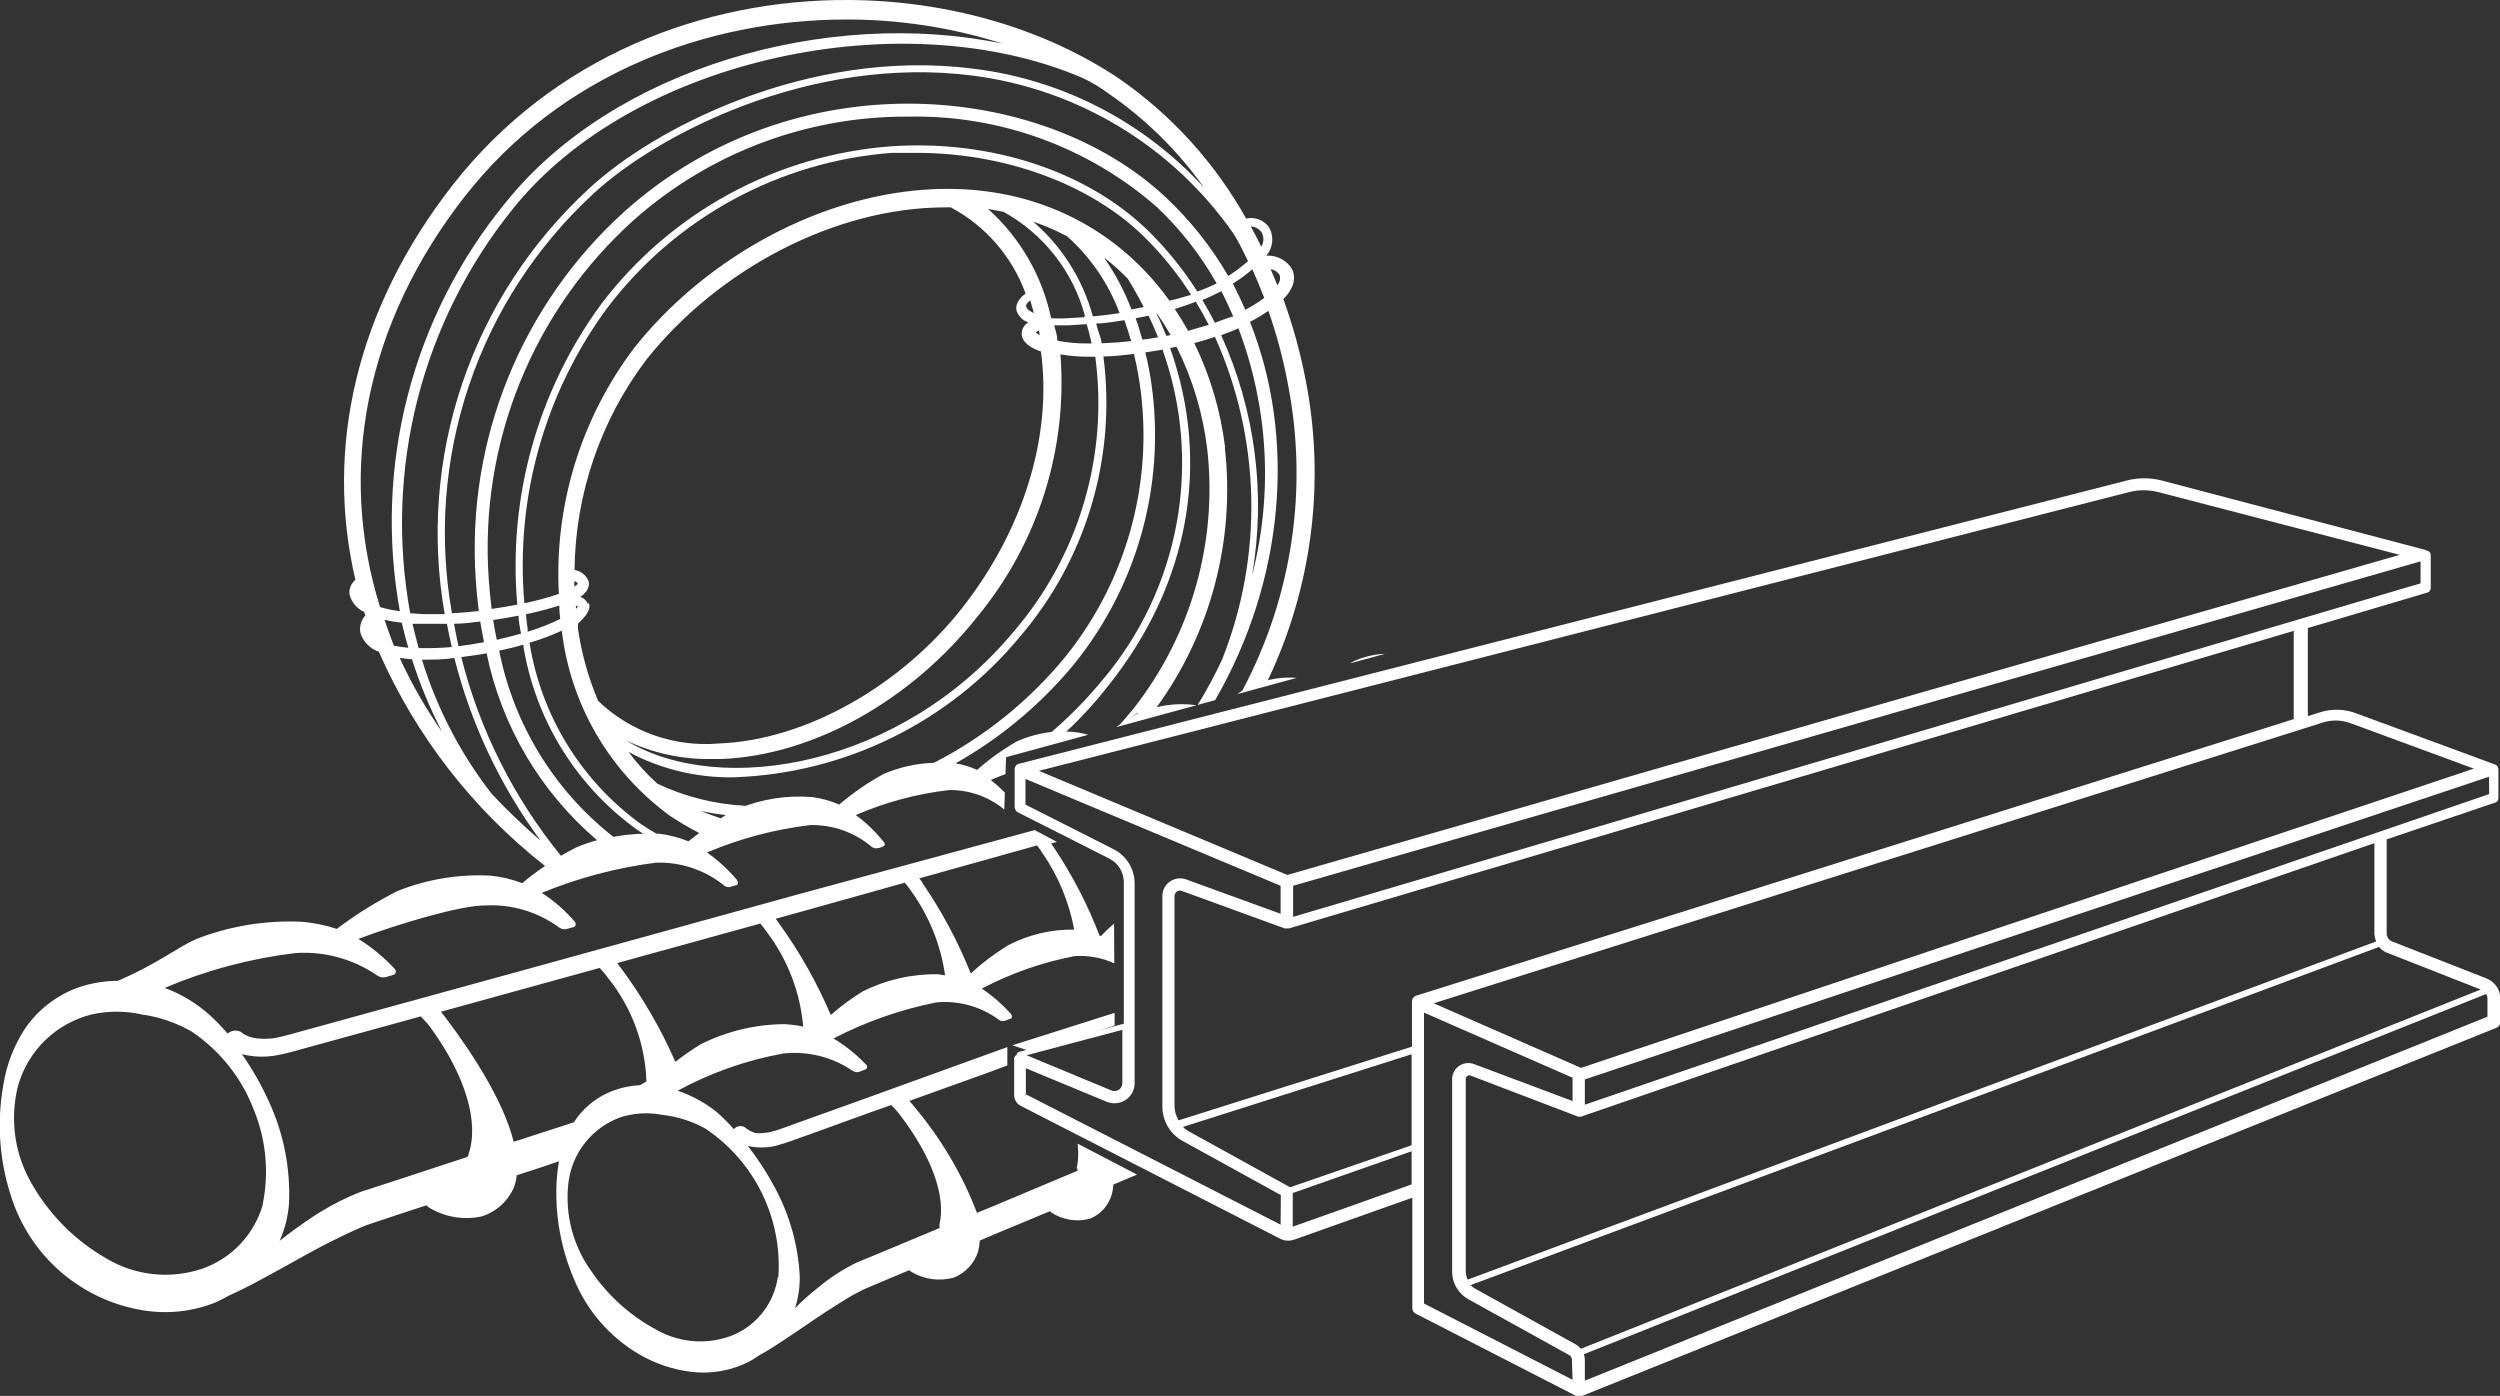
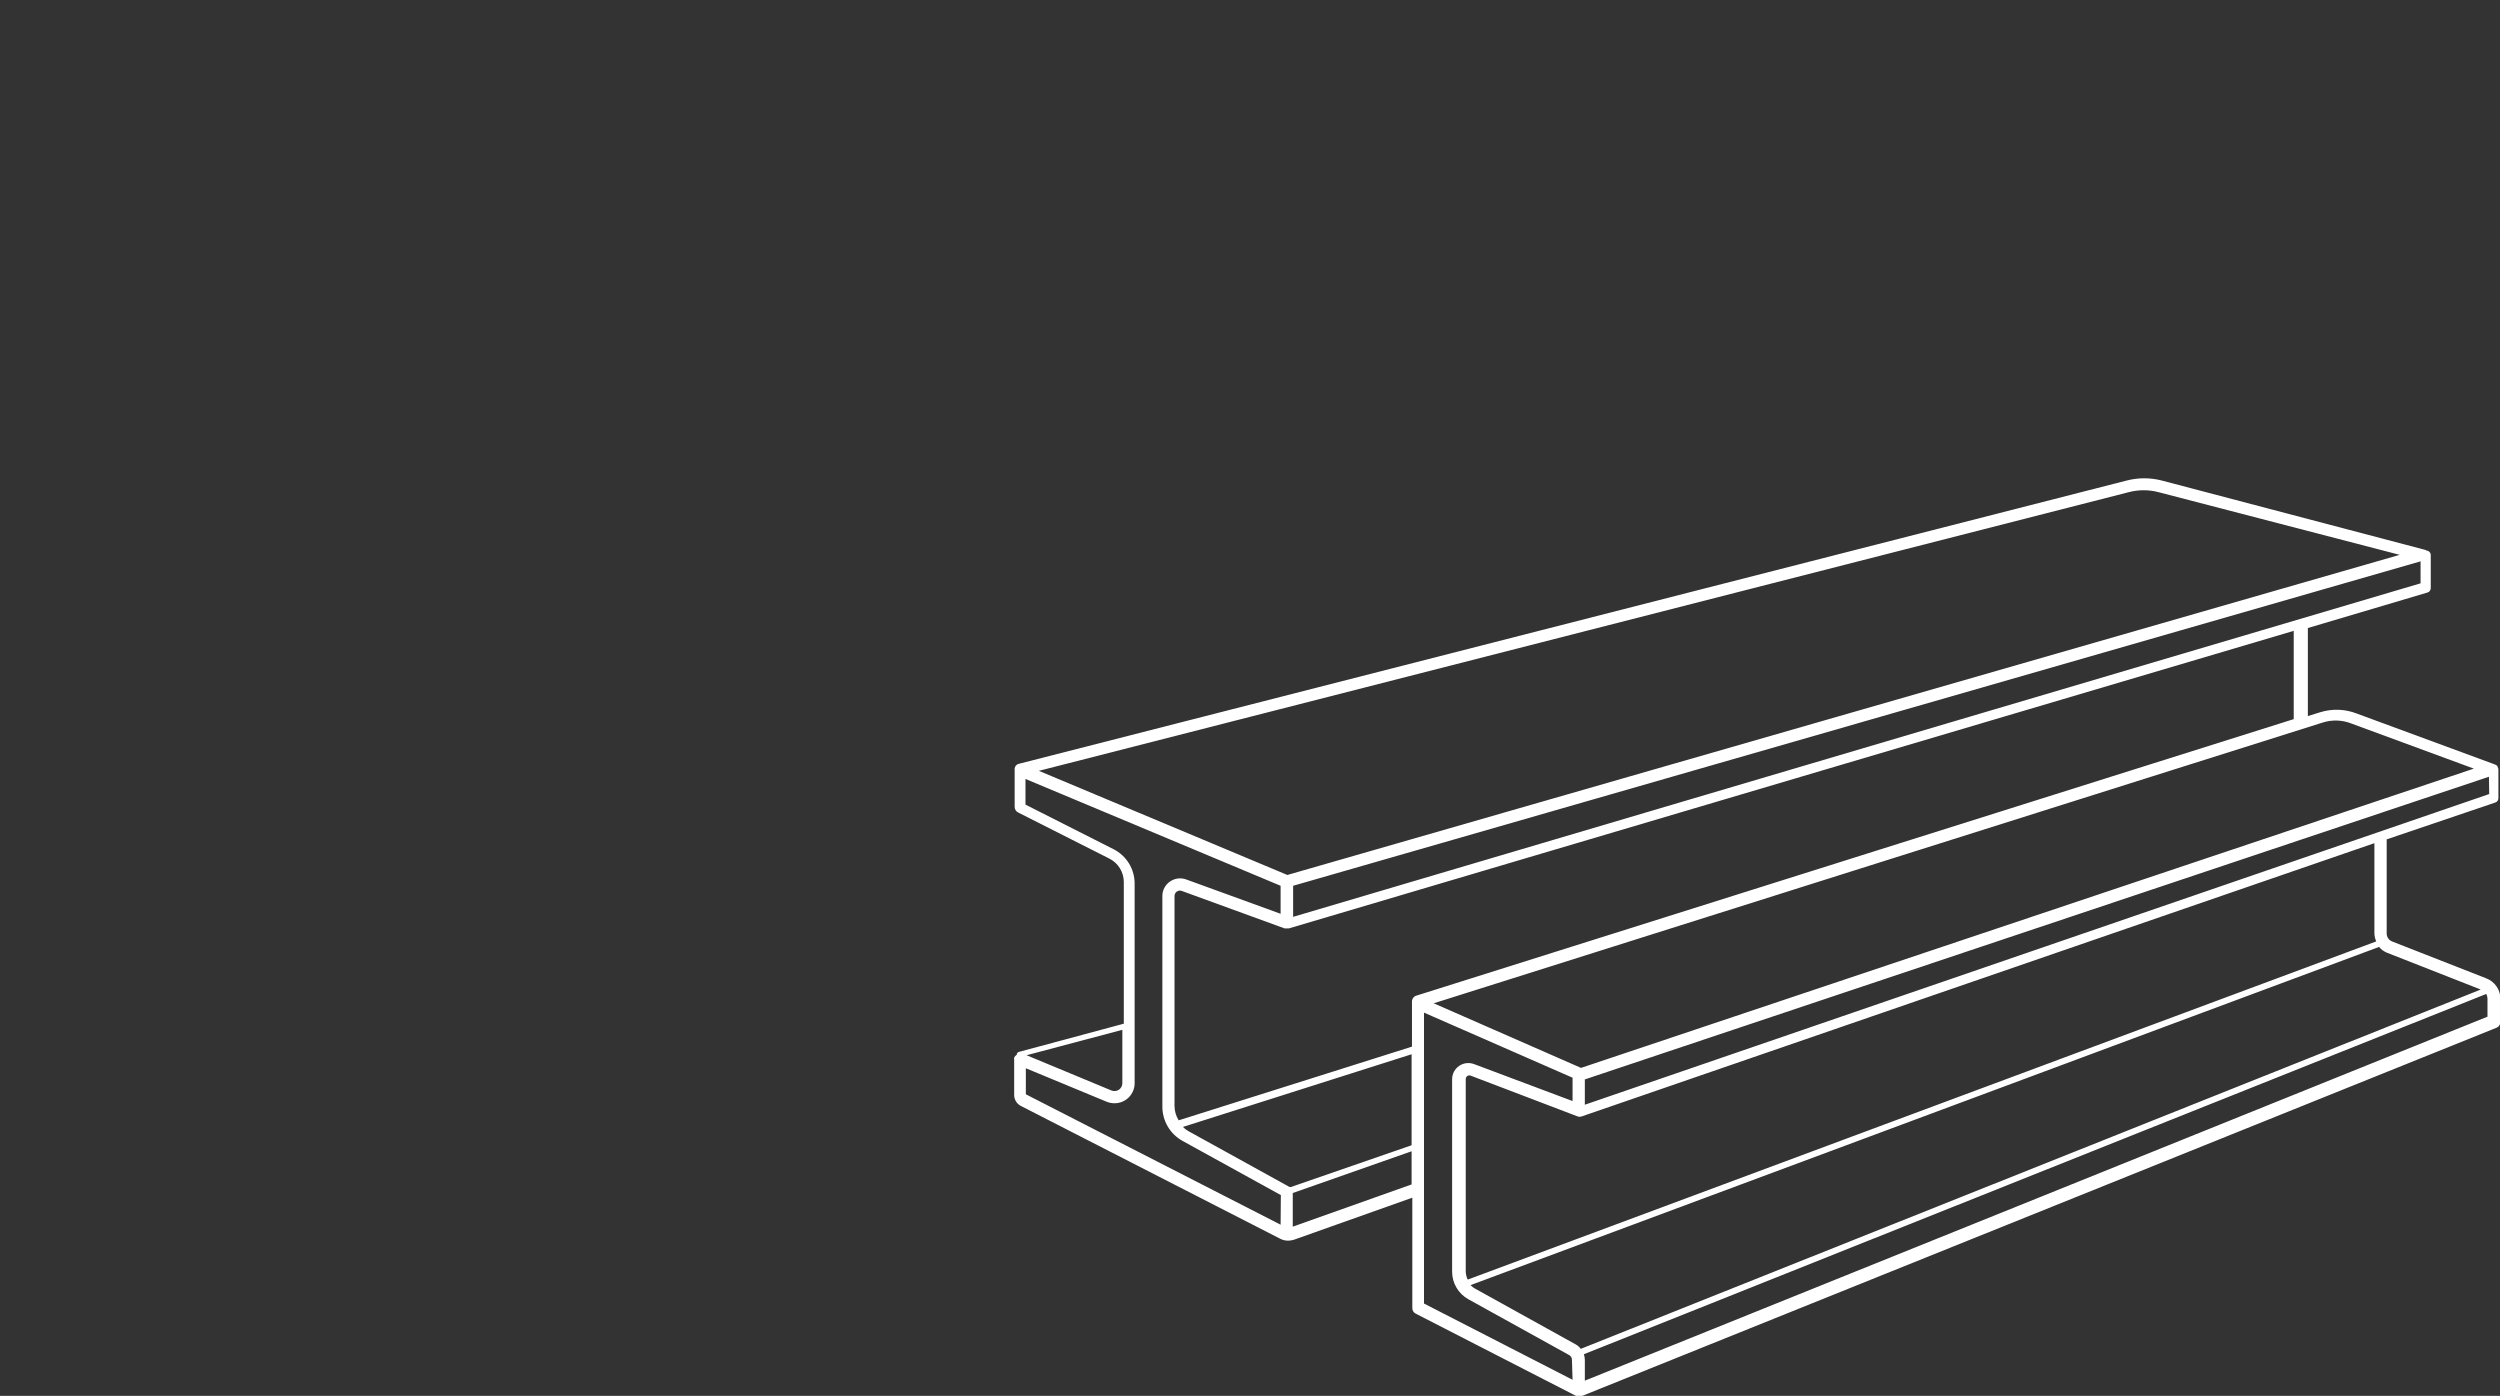
<svg xmlns="http://www.w3.org/2000/svg" xml:space="preserve" width="1167.72mm" height="652mm" style="shape-rendering:geometricPrecision; text-rendering:geometricPrecision; image-rendering:optimizeQuality; fill-rule:evenodd; clip-rule:evenodd" viewBox="0 0 23799.44 13288.44">
  <rect x="0" y="0" width="23799.44" height="13288.44" fill="#333333" stroke="none" />
  <defs>
    <style type="text/css">       .fil0 {fill:white;fill-rule:nonzero}     </style>
  </defs>
  <g id="Слой_x0020_1">
-     <path class="fil0" d="M13185.43 6224.07c-104.88,4.2 -208.45,29.04 -304.63,73.7 -8.96,5.48 -17.85,11.06 -26.69,16.71l331.32 -90.41zm-839.77 229.17c-102.59,-8.34 -206,1.8 -305.33,30.1l29.56 -8.21c424.16,-892.44 549.62,-1897.84 357.88,-2867.22 -50.51,-258.43 -120.75,-512.62 -210.17,-760.31 128.06,-131.37 108.4,-234.83 82.12,-287.38 -25.67,-41.15 -61.85,-74.61 -104.92,-96.87 -43.07,-22.26 -91.33,-32.48 -139.66,-29.58 31.61,-36.7 51.06,-82.27 55.77,-130.49 4.71,-48.21 -5.6,-96.7 -29.56,-138.82 -23.95,-34.03 -57.54,-60.15 -96.38,-75.07 -38.91,-14.91 -81.3,-17.93 -121.91,-8.69 -295.9,-529.34 -708.53,-984.25 -1206.48,-1330.15 -713.95,-479.49 -1627.96,-743.93 -2570.07,-750.47l-5.78 0c-1376.03,-8 -2811.27,534.23 -3770.18,1760.39 -922.52,1179.07 -1219.63,2507.58 -927.45,3758.91 -18.88,16.13 -33.87,36.33 -43.82,59.08 -9.95,22.76 -14.62,47.47 -13.63,72.29 7.96,38.17 24.93,73.88 49.49,104.16 24.55,30.28 55.99,54.24 91.68,69.91 3.08,11.73 6.92,23.25 11.48,34.48 -20.29,21.7 -35.17,47.88 -43.44,76.41 -8.27,28.53 -9.7,58.62 -4.16,87.81 12.71,41.96 35.29,80.26 65.86,111.69 30.56,31.44 68.21,55.08 109.79,68.94 351.2,800.05 894.82,1500.72 1582.4,2039.56 -78.79,54.2 -154.3,108.39 -216.68,164.23 -98.51,-38.09 -201.81,-62.39 -306.96,-72.29 -300.36,-14.95 -600.44,34.88 -879.84,146.14 -203.54,102.93 -397.46,223.82 -579.45,361.29 -113.13,-37.75 -230.63,-60.95 -349.63,-68.94 -336.06,-13.17 -671.25,42.73 -984.9,164.23 -175.64,75.5 -375.9,239.73 -750.16,399.04 -125.57,0.41 -250.26,20.89 -369.34,60.75 -210.68,74.06 -391.97,213.92 -517.07,399.04 -103.04,159.25 -171.8,338.15 -201.9,525.46 -17.27,94.41 -28.2,189.57 -32.83,284.87l0 210.25c9.19,189.33 43.22,377.35 101.77,559.15 86.9,282.32 251.03,534.67 473.82,728.53 222.79,193.85 495.35,321.5 786.85,368.46 232.93,38.3 471.9,12.15 691.06,-75.56 42.69,-19.66 83.72,-41.02 124.76,-64.02 251.14,-108.39 723.9,-390.85 950.42,-504.16 111.62,-55.84 223.24,-110.04 328.3,-154.33 26.27,-11.54 47.6,-18.09 72.22,-26.28l88.65 -29.55 177.28 -59.11 265.93 -87.03c4.79,8.12 11.57,14.88 19.69,19.66 149.99,92.63 329.91,123.82 502.3,87.1 68.37,-20.89 131.39,-56.32 184.68,-103.96 53.29,-47.64 95.58,-106.35 123.92,-171.94 14.48,-37.48 23.86,-76.66 27.9,-116.59l228.17 -73.93 174 -59.11c-11.61,65.73 -19.29,132.08 -22.98,198.7 -15.61,315.01 40.52,629.48 164.15,919.59 123.14,303.75 343.73,557.95 627.05,722.59 151.43,87.31 318.93,143.21 492.45,164.23 187.06,22.18 376.55,-10.92 544.94,-95.29 32.83,-18.02 64.03,-37.75 95.22,-59.11 192.08,-103.42 546.62,-362.94 718.97,-467.99 83.75,-52.56 164.16,-105.12 247.92,-146.14 18.09,-9.83 36.72,-18.57 55.77,-26.28l68.94 -29.56 136.25 -57.47 206.82 -87.03c4.37,7.03 10.65,12.7 18.09,16.38 60.62,36.18 127.98,59.66 197.95,69.01 69.97,9.29 141.16,4.24 209.15,-14.81 54.33,-22.05 103.14,-55.91 142.86,-99.04 39.73,-43.14 69.42,-94.54 86.89,-150.58 8.26,-33.38 13.24,-67.44 14.81,-101.78l177.27 -75.56 492.42 -205.25c2.93,5.05 6.82,9.55 11.54,13.11 53.65,35.15 114.19,58.63 177.54,68.8 63.34,10.17 128.12,6.89 190.17,-9.69 50.38,-20.14 95.43,-51.61 131.6,-92.08 36.11,-40.48 62.46,-88.74 76.86,-141.09 8.19,-30.03 13.18,-60.88 14.75,-91.94l225.36 -94.8 -565.83 -294.77c10.23,85.75 7.62,164.9 -9.15,235.16l8.19 6.62 0 16.39 -820.75 344.84 -136.24 55.84c-141.91,-370.44 -345.6,-714.13 -602.46,-1016.44 -6.14,-9.49 -13.31,-18.29 -21.3,-26.28l-19.73 -23 776.45 -279.18 156.03 -59.13 0.43 -173.81 -245.13 88.44 -1116.17 403.95 -594.26 213.52c-101.77,34.47 -208.46,80.41 -298.7,101.77 -45.8,10.24 -92.76,14.06 -139.52,11.54 -32.08,-8.33 -62.18,-22.87 -88.67,-42.73l-11.47 -9.83c-16.86,-11.74 -37.54,-16.79 -57.88,-14.06 -20.34,2.73 -38.97,13.04 -52.15,28.8 -51.33,-58.02 -106.14,-112.83 -164.12,-164.16 -111.07,-88.33 -236.59,-156.65 -370.98,-202.05 314.85,-171.34 655.1,-291.06 1007.86,-354.68 231.4,-24.57 464.02,33.58 656.58,164.23 8.94,6.42 19.11,10.79 29.9,12.76 10.78,1.98 21.91,1.57 32.49,-1.3l59.11 -23c21.37,-8.19 26.28,-32.84 0,-54.2 -89.9,-93.1 -191.4,-174.19 -302.04,-241.36 308.39,-159.72 637.74,-275.22 978.35,-343.2 211.47,-19.8 422.86,38.56 594.19,164.23 7.58,6.42 16.66,10.85 26.42,12.9 9.76,1.98 19.86,1.5 29.42,-1.43l54.13 -19.73c18.09,0 23,-31.2 0,-52.56 -79.93,-89.42 -170.92,-168.32 -270.85,-234.81 276.65,-145.39 573.1,-249.42 879.86,-308.73 131.85,-10.06 262.97,14.05 381.22,68.61l-2.2 -379.51c-42.38,37.51 -83.38,76.59 -122.91,117.18l-14.81 0c-112.49,-294.61 -257.81,-575.56 -433.31,-837.54l-16.45 -24.64c-3.41,-5.73 -7.3,-11.2 -11.47,-16.38l54.94 -15.42 -211.38 -112.5 -2266.41 615.63 -2462.25 679.86 -1396.91 384.23 -745.24 205.25c-126.4,32.9 -262.64,77.2 -375.9,96.93 -54.5,6.83 -109.65,6.83 -164.15,0 -44.16,-5.12 -86.7,-19.73 -124.75,-42.73l-11.49 -11.47c-20.49,-13.99 -45.11,-20.61 -69.84,-18.77 -24.73,1.78 -48.13,11.88 -66.41,28.6 -55.93,-65.87 -116.26,-127.85 -180.56,-185.53 -123.08,-108.12 -264.96,-192.76 -418.59,-249.62 397.14,-168.46 816,-280.14 1244.25,-331.74l1.64 0c276.73,-18.43 551.55,57.4 779.71,215.15 10.99,7.3 23.32,12.35 36.28,14.95 12.96,2.53 26.29,2.46 39.23,-0.21l73.87 -21.29c26.26,-8.26 36.11,-34.54 11.49,-60.82 -101.04,-109.21 -216.45,-204.23 -343.07,-282.39 395.59,-147.85 975.04,-320.27 1209.77,-318.63 251.41,-13.04 499.61,61.23 702.56,210.24 9.73,7.3 20.94,12.42 32.84,15.02 11.91,2.53 24.23,2.45 36.1,-0.28l65.66 -18.02c22.98,0 31.19,-32.9 9.85,-57.47 -90.64,-103.55 -195.02,-194.13 -310.24,-269.35 348.12,-142.8 713.46,-239.45 1086.67,-287.37 230.69,-7.51 456.69,66.35 638.51,208.53 7.64,8.46 17.06,15.02 27.58,19.25 10.51,4.3 21.84,6.14 33.18,5.39l60.75 -18.02c21.36,0 27.92,-29.56 8.19,-54.2 -83.01,-97.4 -177.81,-184.02 -282.33,-257.81 314.34,-133.17 645.94,-221.09 984.92,-261.16 212.08,-3.89 418.43,69.01 581.09,205.32 7.44,6.62 16.45,11.47 26.14,13.99 9.69,2.59 19.86,2.87 29.62,0.75 27.92,0 37.75,-11.47 54.2,-16.38 16.38,-4.98 26.28,-27.92 0,-50.92 -75.36,-93.59 -162.52,-176.93 -259.38,-247.98 283.75,-122.87 584.16,-203.14 891.33,-238.09 190.67,-1.87 375.66,64.03 522.23,185.67l5.55 -160.96c-41.88,-42.83 -86.56,-82.92 -133.79,-119.99 46.14,-20.2 92.79,-39.1 139.89,-56.72l5.54 -160.54 781.95 -213.39c-30.11,-8.92 -60.79,-15.93 -91.89,-20.96 -42.32,-6.83 -85.12,-10.1 -127.98,-9.83l8.19 3.28c147.64,-136.93 283.82,-285.77 407.09,-445.02 773.1,-972.16 968.46,-2121.66 584.37,-3208.78l60.75 -13.13c154.4,308.84 253.86,642.27 293.79,985.29 96.52,881.89 -156.93,1766.44 -705.8,2463.24 -39.45,49.26 -82.12,96.9 -123.14,144.54 -12.71,9.29 -25.3,18.76 -37.72,28.32l765.83 -208.99 -9.15 0c-124.3,-17.24 -250.78,-10.55 -372.62,19.71 517.67,-714.88 748.94,-1597.76 648.39,-2474.74l3.28 3.29c-41.7,-345.8 -141.02,-682.17 -293.79,-995.15 66.76,-17.52 132.36,-37.23 196.93,-59.12 216.17,480.95 333.65,1000.41 345.53,1527.6 11.81,527.2 -82.25,1051.41 -276.58,1541.59 -69.03,149.3 -146.96,294.37 -233.2,434.41l166.07 -45.32c663.54,-1151.28 770.48,-2499.84 331.42,-3601.16 60.89,-31.01 119.52,-66.12 175.63,-105.1 77.61,221.75 138.5,449.01 182.25,679.86 199.8,998.51 47.78,2035.43 -430.1,2934.54 21.5,-15.6 44.03,-29.86 67.3,-42.7 -39.67,24.32 -78.42,50.06 -116.17,77.16l567.57 -154.88zm-1735.23 3188.98l-972.25 308.7 218.45 72.44c-8.68,-11.41 656.05,-225.62 754.5,-261.06l-0.7 -120.08zm-4180.71 467.03c-138.31,-315.77 -311.76,-614.88 -517.06,-891.73 -8.01,-8.53 -15.16,-17.88 -21.35,-27.92 -5.07,-7.37 -10.54,-14.54 -16.41,-21.3l1362.46 -376.11c16.38,19.73 32.83,37.81 47.58,59.11l19.73 27.92c195.29,259.86 313.65,569.41 341.43,893.37 -58.5,-12.01 -117.75,-19.72 -177.33,-23 -277.68,1.7 -551.19,67.44 -799.37,192.15 -83.56,51.19 -164.12,107.1 -241.3,167.51l1.64 0zm3796.77 -1259.58c-219.25,-3.62 -435.97,47.78 -630.31,149.49 -126.55,77.54 -245.32,167.17 -354.6,267.64 -121.5,-303.48 -276.18,-592.62 -461.23,-862.11 0,-9.9 -11.46,-18.09 -16.45,-26.28l-13.11 -16.45 1121.15 -313.65c13.11,18.09 27.92,34.47 41.02,54.2 0,9.83 11.47,18.09 16.38,26.28 147.98,217.06 249.15,462.59 297.13,720.88zm-1226.21 435.22c-22.93,0 -45.94,-8.26 -70.58,-9.89 -249.41,-4.64 -496.24,51.74 -718.97,164.23 -106.89,65.66 -207.92,140.34 -302.04,223.34 -131.13,-308.12 -296.31,-600.61 -492.42,-872.01l-19.72 -27.92c-4.17,-5.19 -8.05,-10.65 -11.47,-16.38l242.93 -67.38 984.91 -275.83c14.75,18.02 31.2,36.11 44.3,55.84l19.73 27.92c169.35,236.38 279.18,510.17 320.07,798.08l3.28 0zm3181.21 -6668.82c5.19,16.88 5.87,34.79 2.19,52.04 -3.76,17.24 -11.81,33.25 -23.49,46.49l-64.02 -152.72c17.2,2.68 33.65,8.87 48.33,18.19 14.68,9.32 27.3,21.58 37,36zm-7429.38 3578.27c78.79,-18.07 164.15,-36.13 228.17,-57.47 55.42,350.88 179.86,687.28 366.11,989.75 186.24,302.45 430.59,564.91 718.91,772.28l55.82 36.11 47.6 0c-128.51,1.37 -256.59,15.16 -382.46,41.09l52.53 -9.89c-562.38,-441.57 -947.91,-1070.23 -1086.67,-1771.87zm6872.93 -3003.51c55.84,-19.71 111.6,-41.05 164.16,-65.69 285.94,752.58 331.26,1575.41 129.69,2354.85 133.92,-775.26 31.53,-1572.9 -293.86,-2289.17zm-55.83 -111.67c-39.38,-75.54 -78.77,-149.44 -123.07,-223.33 62.39,-24.63 121.44,-54.2 180.55,-83.76 41.02,77.19 78.77,164.22 113.25,239.76 -54.13,14.78 -111.61,37.77 -170.72,59.12l0 8.21zm-6073.5 2698.07c-2.96,7.41 -7.43,14.12 -13.12,19.71 0.79,-9.29 0.79,-18.63 0,-27.92 0,0 19.69,-3.28 21.33,0l-8.21 8.21zm-27.9 -190.49l0 -55.84c18.06,8.21 31.19,18.07 31.19,22.99 0,4.93 0,8.21 -22.98,24.63l-8.21 8.21zm129.68 164.22c-6.37,-16.02 -16.12,-30.47 -28.59,-42.37 -12.46,-11.9 -27.35,-20.97 -43.64,-26.61 77.15,-54.19 87,-108.38 78.79,-147.78 -11.06,-28.24 -29.3,-53.08 -52.9,-72.09 -23.61,-19.01 -51.77,-31.52 -81.7,-36.3 7.66,-724.7 248.24,-1427.71 686.14,-2005.07 682.85,-855.56 1790.83,-1446.74 2846.32,-1446.74l49.28 0c330.72,176.26 584.43,468.75 712.42,821.08 -90.31,64.04 -95.22,128.09 -85.39,164.21 8.81,25.74 23.48,49.06 42.87,68.16 19.38,19.09 42.93,33.42 68.73,41.87 -21.5,11.94 -38.91,30.06 -50.03,52.01 -11.13,21.95 -15.43,46.74 -12.29,71.15 9.83,68.98 82.05,118.24 182.19,154.37 108.32,799.73 -164.17,1693.06 -746.89,2436.96 -582.73,743.9 -1492.14,1262.83 -2319.44,1294.02 -209.33,18.02 -420.11,-8.81 -618.26,-78.77 -198.15,-69.97 -379.1,-181.37 -530.77,-326.84 -93.35,-219.56 -157.91,-450.28 -192.06,-686.42 0,-16.42 0,-32.84 0,-49.27 70.59,-67.33 128.04,-129.73 103.42,-198.7l-8.21 13.14zm4722.59 -2730.91l-164.16 9.85c-49.76,2.55 -99.59,2.55 -149.35,0 -84.37,-402.19 -294.81,-766.94 -600.81,-1041.13l147.71 27.92c189.15,104.35 355.29,245.85 488.46,416 133.11,170.16 230.51,365.47 286.35,574.22l-8.19 13.14zm-525.25 -924.54c124.85,40.99 246.14,92.07 362.73,152.72 223.95,199.74 395.83,451.14 500.68,732.41 -88.67,13.14 -173.99,24.63 -254.47,31.2 -98.98,-364.67 -308.94,-689.5 -600.75,-929.46l-8.19 13.14zm595.84 1174.14l-42.66 0c-94.75,0.58 -189.35,-8.22 -282.39,-26.27 0,-49.27 -18.02,-98.53 -29.49,-146.16l132.9 0 175.7 -11.49c14.74,49.26 27.85,96.89 39.38,149.44 3.21,11.27 5.39,22.81 6.55,34.48zm-492.42 -78.82c-14.4,-5.87 -27.31,-14.84 -37.82,-26.27 9.01,-7.81 18.91,-14.44 29.56,-19.71 3.55,15.17 6.28,30.52 8.26,45.98zm-50.92 -208.56c-47.58,-19.71 -72.22,-41.05 -77.13,-59.11 -4.92,-18.07 0,-37.77 37.74,-64.05 9.83,37.77 21.37,78.82 34.47,121.52l4.92 1.64zm-3067.95 4243.32l85.37 0c873.24,-32.83 1805.65,-553.39 2440.87,-1356.41 576.11,-698.48 859.11,-1593.19 789.55,-2496.08 87.85,15.2 176.79,22.89 265.94,22.99l65.66 0c62.46,465.79 25.73,939.52 -107.85,1390.08 -133.51,450.57 -360.81,867.78 -666.96,1224.24 -1066.96,1285.83 -2790.49,1587.94 -3693.34,1037.84 256.09,122.12 537.1,182.87 820.74,177.34zm3662.14 -4146.43c82.12,0 164.17,-18.07 262.66,-31.2 23.01,64.04 44.3,131.37 64.03,198.69 -95.22,11.49 -190.45,18.07 -280.68,21.35l-9.83 -49.27c-16.45,-47.62 -31.19,-93.6 -42.73,-139.58l6.55 0zm80.48 -619.09c74.95,59.68 146.21,123.84 213.38,192.13 55.84,90.86 106.69,181.19 152.69,270.96l-116.59 22.99c-65.39,-171.8 -151.33,-335.02 -256.04,-486.08l6.55 0zm412.01 545.19c32.83,67.33 62.39,136.3 90.31,205.27 -49.28,9.85 -100.14,16.42 -149.42,22.99 -19.66,-68.98 -39.38,-137.95 -64.02,-203.63l123.13 -24.63zm82.05 -18.06c46.01,65.69 88.67,133.02 128.05,201.99l-41.02 8.21c-31.2,-72.25 -55.84,-141.23 -93.59,-210.2l6.55 0zm121.5 -118.24c-142.59,-201.36 -313.38,-381.12 -507.23,-533.7 -1406.75,-1096.96 -3507.9,-384.27 -4587.98,970.51 -511.27,672.42 -767.24,1504.64 -722.25,2348.29 -107.52,36.23 -217.16,65.84 -328.3,88.68 -87.43,-1001.26 192.67,-2000.08 787.92,-2809.74 321.15,-424.51 728.87,-775.83 1196.1,-1030.64 467.3,-254.81 983.34,-407.29 1513.98,-447.3 78.84,0 164.17,0 236.38,0 833.92,0 1641.49,292.31 2155.27,788.24 173.59,169.76 327.24,358.73 458.02,563.27 -70.58,19.7 -139.52,42.69 -208.46,55.83l6.55 6.57zm-5804.33 3023.22c-99.88,49.03 -203.64,89.68 -310.24,121.52l0 -31.2c-8.21,-44.33 -11.49,-90.32 -16.42,-134.65 119.83,-26.28 228.17,-54.19 318.46,-83.75 -1.64,42.7 3.28,85.39 8.21,128.09zm6050.54 -3019.92c44.3,72.25 83.69,144.5 123.14,220.04l-196.99 57.47c-39.39,-72.25 -82.12,-141.22 -126.41,-208.55 67.3,-21.35 134.6,-42.69 200.27,-68.97zm14.75 -96.89c-134.74,-211.76 -293.38,-407.36 -472.7,-582.97 -582.72,-564.9 -1495.42,-863.77 -2442.58,-799.73 -539.59,40.25 -1064.5,194.73 -1539.86,453.2 -475.45,258.47 -890.55,615.04 -1217.84,1046.09 -606.07,825.52 -890.84,1843.62 -801.05,2863.92 -77.15,14.78 -164.15,29.56 -244.58,41.06 -11.49,-96.89 -21.33,-193.77 -27.9,-292.3 -43.58,-635.79 58.07,-1273.17 297.25,-1863.83 239.19,-590.66 609.62,-1119.11 1083.25,-1545.3 719.65,-639.86 1650.46,-990.81 2613.26,-985.29 867.77,-18.11 1711.18,288.12 2365.38,858.85 226,212.91 418.56,458.72 571.26,729.11 -59.73,29.31 -121.09,55.08 -183.89,77.19zm-6462.53 3085.61c0,44.34 9.85,87.04 16.41,131.38 1.93,13.29 4.67,26.45 8.21,39.41 -74.42,20.8 -151.56,40.51 -231.45,59.12 -13.13,-62.4 -24.62,-124.81 -34.47,-188.85 83.72,-11.49 164.15,-26.27 241.31,-41.06zm1165.46 1983.73c-281.55,-203.75 -520.15,-461.09 -702.12,-757.27 -181.96,-296.14 -303.72,-625.31 -358.29,-968.64 104.93,-30.95 207.51,-69.37 306.96,-114.95 40.95,348.8 153.51,685.36 330.62,988.57 177.11,303.2 414.95,566.55 698.6,773.44 89.83,60 183.01,114.81 279.05,164.23l-103.41 78.84c-89.4,-36.38 -183.25,-60.68 -279.06,-72.29l-24.62 0c-50.34,-28.46 -99.58,-59.11 -147.73,-91.94zm572.88 -124.78c77.5,17.2 155.82,30.38 234.73,39.39l-47.57 31.19c-62.4,-21.36 -124.77,-42.66 -187.16,-70.58zm-416.94 -259.45c-101,-91.54 -192.82,-192.76 -274.13,-302.18 309.19,165.39 655.69,248.53 1006.21,241.36 522.18,-18.29 1034.46,-147.03 1503.27,-377.75 468.87,-230.64 883.48,-558.04 1216.72,-960.59 311.87,-364.31 543.75,-790.11 680.61,-1249.81 136.86,-459.7 175.7,-943.04 113.85,-1418.7 93.59,0 190.45,-11.49 290.58,-22.99 16.39,67.32 31.2,134.65 42.66,203.63 80.89,470.91 60.55,953.67 -59.73,1416.08 -120.34,462.42 -337.81,893.86 -637.88,1265.56 -343,417.7 -768.19,760.33 -1249.21,1006.68 -165.05,5.05 -327.64,41.29 -479.31,106.69 -150.31,82.05 -291.67,179.45 -421.84,290.71 -80.75,-34.88 -165.73,-58.63 -252.83,-70.65 -244.71,-20.82 -490.85,18.02 -717.33,113.31l75.56 -31.2c-290.16,-14.47 -574.61,-85.94 -837.19,-210.17zm3969.12 -1139.69c309.62,-383.55 533.92,-828.76 657.95,-1305.92 123.96,-477.15 144.77,-975.28 61.02,-1461.11 -11.47,-67.33 -26.28,-133.02 -42.66,-198.71l164.16 -26.28c188.87,528.62 235.36,1097.66 134.81,1649.95 -100.61,552.29 -344.64,1068.38 -707.71,1496.43 -146.14,178.01 -307.64,342.86 -482.59,492.63 -113.24,12.9 -223.96,42.8 -328.33,88.67 -136.04,77.34 -263.68,168.74 -380.81,272.63 -65.6,-29.14 -134.47,-50.1 -205.19,-62.38 431.33,-243.21 814.19,-563.88 1129.34,-945.91zm610.64 468.02c-28.53,14.35 -55.97,30.81 -82.05,49.29 24.91,-19.47 51.26,-37.03 78.77,-52.57l3.27 3.28zm1017.74 -3841.01c-37.75,-83.74 -75.5,-164.21 -118.23,-247.96 65.19,-40.75 127.17,-86.31 185.53,-136.3 39.38,88.68 77.13,180.64 113.24,272.6 -58.36,42.77 -119.79,81.19 -183.82,114.95l3.28 -3.29zm152.63 -742.25c12.9,21.6 19.66,46.28 19.66,71.43 0,25.15 -6.76,49.83 -19.66,71.43 -32.83,-65.69 -65.67,-129.72 -100.13,-192.13 18.91,0.12 37.47,4.64 54.26,13.19 16.79,8.55 31.4,20.9 42.59,36.07l3.28 0zm-123.07 277.53c-60.2,53.09 -124.44,101.41 -192.08,144.51 -160.89,-277.96 -361.64,-530.81 -595.83,-750.47 -1178.63,-1103.54 -3527.63,-1313.73 -5146.11,131.37 -487.31,438.56 -868.53,982.25 -1114.81,1589.95 -246.28,607.7 -351.16,1263.47 -306.72,1917.7 6.57,101.81 16.41,201.99 29.55,300.52 -85.36,9.85 -164.15,16.42 -256.08,21.35 -128.64,-724.81 -72.94,-1470.37 162,-2167.99 234.93,-697.63 641.54,-1324.92 1182.39,-1824.09 602.42,-559.98 2060.04,-1323.58 3611.29,-1126.52 497.47,63.33 976.04,230.56 1404.7,490.82 428.74,260.26 797.95,607.76 1083.81,1019.97 49.22,80.47 91.88,167.5 134.61,256.18l3.28 -3.29zm-7276.76 3630.81c-80.44,14.78 -164.15,27.91 -242.94,37.77 -14.78,-70.61 -29.54,-141.23 -42.68,-213.48 83.72,0 164.15,-11.49 249.5,-21.35 11.49,65.69 22.98,133.02 36.12,197.06zm-306.96 45.98c-104.81,8.92 -210.01,12.21 -315.16,9.85 -20.79,-76.64 -40.49,-153.82 -59.1,-231.54l95.21 0 96.85 0c45.96,0 90.28,0 136.24,0 13.13,75.54 29.55,147.8 45.96,221.69zm6254.1 -5268.05c352.83,242.56 660.13,545.53 907.71,894.98 -573.65,-628.49 -1353.44,-1030.49 -2197.94,-1133.09 -1574.19,-200.34 -3054.82,574.75 -3665.45,1149.51 -547.88,505.56 -960.05,1140.7 -1198.67,1847.11 -238.63,706.42 -296.07,1461.48 -167.05,2195.89l-208.47 0 -119.83 -8.21c-124.02,-676.24 -100.2,-1371.33 69.81,-2037.48 170.02,-666.16 482.19,-1287.6 915.08,-1821.59 1149.04,-1425.39 3706.46,-1970.59 5416.97,-1236.55 83.68,39.41 169.01,90.32 247.84,149.44zm-6127.71 975.44c909.39,-1162.65 2298.09,-1681.57 3632.64,-1681.57 504.09,-0.53 1005.18,77.03 1485.52,229.9 -1672.69,-348.14 -3706.48,236.47 -4727.49,1507.5 -441.28,536.8 -760.33,1163.35 -934.96,1836.04 -174.63,672.7 -200.63,1375.39 -76.2,2059.16 -63.95,-7.63 -127.11,-20.82 -188.77,-39.41 -403.81,-1292.37 -147.74,-2689.85 812.54,-3916.55l-3.29 4.93zm-766.58 4033.14c54.08,12.69 108.91,22.01 164.15,27.92 18.06,80.46 41.04,164.21 62.38,238.11 -46.28,-4.14 -92.3,-10.72 -137.89,-19.7 -31.19,-82.11 -60.73,-164.22 -88.64,-246.33zm146.09 362.92l93.57 11.5 21.33 0c75.73,238.8 171.84,470.66 287.26,692.98 -155.49,-222.2 -290.64,-457.98 -403.81,-704.47l1.64 0zm866.71 1284.2c-293.3,-379.66 -515.73,-809.13 -656.6,-1267.77l19.7 0c93.56,0 190.41,0 288.9,-16.43 158.09,627.48 436.87,1218.19 820.74,1739.08 -166.5,-142.66 -324.87,-294.54 -474.4,-454.88l1.65 0zm-280.69 -1292.41c80.43,-9.85 164.15,-21.34 239.65,-36.12 142.63,694.06 512.96,1320.61 1052.2,1780.06 -68.45,17.75 -135.41,40.82 -200.26,69.01 -44.32,21.37 -93.57,49.28 -144.45,78.84 -450.37,-553.85 -774.2,-1199.51 -948.78,-1891.79l1.65 0zm-1891.01 5213.89c-40.79,141.23 -115.08,270.51 -216.53,376.86 -101.45,106.35 -227.08,186.62 -366.2,233.99 -149.01,49.42 -306.89,66.21 -462.95,49.14 -156.06,-17 -306.63,-67.37 -441.52,-147.64 -287.49,-163.96 -527.36,-400 -695.99,-684.77 -87.72,-142.39 -145.87,-300.96 -170.97,-466.28 -25.1,-165.39 -16.64,-334.06 24.87,-496.04 46.71,-164.09 135.76,-313.04 258.23,-431.81 122.46,-118.77 274,-203.2 439.41,-244.78 158.37,-35.36 322.58,-35.36 480.96,0 167.78,23.48 329.43,79.25 476.03,164.23 267.12,180.07 472.31,438.09 587.65,738.97 118.64,287.3 148.37,603.68 85.36,908.12l1.64 0zm1959.94 -481.16c0,9.83 -9.85,18.02 -13.13,26.28l-740.32 243 -177.28 57.47 -91.93 29.55c-34.47,14.81 -72.22,27.92 -103.42,42.73 -125.58,56.25 -246.36,122.73 -361.12,198.71 -106.7,72.22 -211.76,146.14 -311.88,226.62 49.23,-111.88 79.2,-231.26 88.64,-353.1 15.03,-332.83 -49.7,-664.43 -188.77,-967.23 -72.09,-159.87 -158.92,-312.7 -259.35,-456.52 103.54,26.34 211.44,30.85 316.81,13.17 151.02,-26.28 270.84,-69.01 400.52,-101.84l746.88 -205.26 238.01 -65.66c21.34,22.93 44.32,45.93 65.66,70.58l24.62 31.2c334.87,459.79 469.46,908.11 364.41,1210.3l1.64 0zm600.79 -174.06l-172.36 55.84c-91.92,-372.83 -375.9,-821.09 -648.38,-1182.38l-22.98 -29.56 -21.34 -26.28 970.12 -267.64 541.69 -149.49c18.06,21.37 37.76,41.09 55.81,64.09l22.98 31.2c225.68,279.93 354.16,625.8 366.05,985.25 -19.7,13.17 -41.04,24.64 -62.37,36.17 -103.58,5.12 -205.37,29.01 -300.39,70.58 -134.45,60.41 -248.48,158.5 -328.3,282.46l-400.52 129.76zm2342.44 1344.91c-17.61,118.77 -64.91,231.13 -137.47,326.76 -72.63,95.63 -168.19,171.33 -277.88,220.06 -117.54,48.88 -244.65,70.38 -371.75,63.01 -127.09,-7.44 -250.85,-43.55 -361.97,-105.67 -250.98,-132.9 -465.69,-325.12 -625.41,-560 -174.52,-241.64 -252.92,-539.59 -219.96,-835.9 15.58,-141.77 70.83,-276.31 159.38,-388.19 88.55,-111.81 206.84,-196.38 341.27,-244.03 128.14,-39.32 263.97,-46.62 395.6,-21.36 142.9,16.04 281.24,60.14 407.09,129.76 230.55,153.51 416.42,365.32 538.6,613.99 122.25,248.6 176.59,525.18 157.4,801.56l-4.91 0zm1539.72 -492.63c0,9.83 0,16.38 0,24.58l-577.81 241.43 -139.52 57.48 -70.58 29.55c-26.28,13.11 -55.84,26.28 -80.48,41.02 -96.79,53.45 -188.53,115.56 -274.13,185.6 -80.41,65.67 -164.16,134.67 -233.1,208.53 31.4,-99.8 46.35,-204.09 44.37,-308.73 -15.57,-291.26 -95.15,-575.56 -233.11,-832.56 -74.88,-142.11 -162.18,-277.33 -261.02,-403.96 85.87,19.66 175.15,19.66 261.02,0 121.43,-31.19 215.02,-72.29 318.43,-106.76l594.26 -215.08 190.38 -67.37c20.41,19.04 39.59,39.39 57.47,60.75l21.3 26.28c306.96,397.41 446.55,784.98 380.89,1052.62l1.64 6.62z" />
    <path class="fil0" d="M23666.21 9312.64l-895.3 -350.71c-14.8,-6.16 -27.43,-16.53 -36.35,-29.84 -8.96,-13.31 -13.77,-28.96 -13.91,-44.95l0 -896.64 1034.37 -350.7c8.53,-2.92 15.93,-8.44 21.17,-15.78 5.24,-7.34 8.07,-16.13 8.07,-25.14l0 -273.54c-0.25,-8.81 -3.08,-17.36 -8.18,-24.55l0 -5.84c-5.73,-7.42 -13.45,-13.09 -22.23,-16.36l-1316.06 -485.14c-111.96,-44.3 -235.71,-48.84 -350.64,-12.85l-116.88 36.24 0 -838.18 1138.4 -337.84c9.17,-2.57 17.24,-8.08 22.94,-15.69 5.7,-7.61 8.74,-16.88 8.64,-26.39l0 -314.46c0,-11.08 -4.21,-21.74 -11.82,-29.78 -7.61,-8.05 -18.02,-12.87 -29.1,-13.47 0,0 -5.84,-5.84 -9.34,-5.84l-2509.4 -660.49c-109.98,-28.62 -225.44,-28.62 -335.42,0l-10547.19 2696.9c-10.48,2.44 -19.9,8.17 -26.88,16.37 -5.75,7.6 -9.75,16.38 -11.69,25.72l0 368.24c0.11,10.93 3.22,21.61 8.99,30.89 5.77,9.28 13.98,16.79 23.73,21.72l869.58 439.54c41.19,20.96 75.77,52.92 99.92,92.32 24.14,39.43 36.89,84.74 36.83,130.97l0 1347.88 -999.32 268.84c-5.86,1.59 -11.01,5.1 -14.62,9.98 -3.61,4.88 -5.46,10.87 -5.25,16.92 -10.48,6.55 -18.96,15.86 -24.54,26.9 -1.12,7.36 -1.12,14.83 0,22.19l0 335.49c0.27,20.95 6.16,41.45 17.05,59.36 10.9,17.87 26.4,32.53 44.89,42.37l2469.66 1264.84c23.74,12.64 50.27,19.04 77.14,18.72 19.08,-0.18 38.01,-3.33 56.1,-9.34l1125.54 -399.81 0 1052.11c-0.03,10.65 2.9,21.13 8.46,30.19 5.59,9.1 13.59,16.46 23.11,21.24l1526.55 783.23 59.44 0 8704.03 -3504.7c10.87,-4.46 20.14,-12.07 26.58,-21.87 2.54,-3.84 4.6,-7.95 6.16,-12.23l0 -280.25c-5.22,-27.5 -15.96,-53.82 -31.75,-77.32 -24.57,-36.56 -60.1,-64.35 -101.48,-79.43zm30.37 -1753.5l-8609.3 2957.57 0 -240.81 8606.96 -2881.6 2.34 164.83zm-1075.29 1402.79l-8649.05 3219.47c-11.68,-24.1 -18.05,-50.4 -18.69,-77.17l0 -1830.66c-0.11,-6.19 1.34,-12.32 4.18,-17.84 2.87,-5.52 7.04,-10.23 12.18,-13.73 5.59,-2.94 11.79,-4.49 18.12,-4.49 6.3,0 12.53,1.56 18.12,4.49l1008.64 384.63c7.4,3.22 15.36,4.88 23.4,4.88 8.04,0 16,-1.66 23.36,-4.88l7542.22 -2599.88 0 855.72c0.21,27.43 6.19,54.51 17.52,79.47zm-510.74 -2083.15c91.08,-29.33 189.55,-25.6 278.15,10.52l1161.8 427.86 -8499.46 2848.88 -1402.54 -614.92 8462.05 -2672.34zm-8628.02 2599.88c-11.93,3.75 -22.34,11.22 -29.7,21.31 -7.36,10.09 -11.29,22.3 -11.22,34.79l0 429.01 -2220.7 701.43c-25.53,-40.67 -39.29,-87.61 -39.74,-135.61l0 -2000.18c0.14,-8.28 2.22,-16.39 6.08,-23.68 3.86,-7.33 9.39,-13.63 16.13,-18.41 6.72,-4.71 14.5,-7.72 22.65,-8.74 8.15,-1.03 16.43,-0.03 24.1,2.9l978.28 356.56 9.35 0 10.52 0 15.19 0 7.01 0 9565.39 -2832.51 0 840.51 -8353.35 2632.61zm9560.7 -3925.53l-10733 3175.01 0 -295.74 10733 -3088.52 0 209.25zm-2774.7 -868.57c90.86,-23.36 186.15,-23.36 277.02,0l2299 597.36 -10589.25 3047.61 -2365.64 -991.33 10378.87 -2653.65zm-9584.09 5119.08l0 507.35c0.11,12.39 -2.82,24.64 -8.53,35.61 -5.7,11.01 -14.01,20.46 -24.2,27.5 -10.43,6.87 -22.37,11.08 -34.78,12.28 -12.42,1.24 -24.94,-0.56 -36.51,-5.27l-807.64 -335.49 911.66 -241.97zm1506.57 1855.19l-2425.25 -1241.48 0 -247.82 770.24 319.14c23.45,9.24 48.43,14.02 73.63,14.02 25.22,0.14 50.21,-4.71 73.54,-14.26 23.33,-9.59 44.52,-23.72 62.35,-41.52 17.83,-17.84 31.95,-39.04 41.52,-62.37 9.58,-23.33 14.43,-48.35 14.27,-73.56l0 -1899.65c0.12,-67.82 -18.62,-134.37 -54.12,-192.17 -35.5,-57.77 -86.36,-104.56 -146.91,-135.14l-838.03 -424.35 0 -244.32 2428.75 1017.04 0 266.54 -899.97 -327.32c-25.53,-9.1 -52.86,-11.93 -79.7,-8.28 -26.85,3.68 -52.42,13.73 -74.58,29.31 -22.06,15.33 -40.08,35.79 -52.5,59.61 -12.42,23.82 -18.87,50.3 -18.8,77.17l0 2006.02c-0.04,66.65 17.83,132.1 51.76,189.48 33.93,57.38 82.66,104.6 141.09,136.67l935.04 515.52 -2.34 281.73zm91.16 -358.86l-5.85 0 -963.08 -531.91c-19.15,-10.97 -36.83,-24.32 -52.6,-39.75l2177.45 -692.05 0 866.24 -1148.92 397.47 -7.01 0zm24.54 377.58l0 -320.31 1131.38 -397.47 0 315.63 -1131.38 402.15zm2663.69 1457.75l-1414.25 -725.96 0 -2769.39 1414.25 619.59 0 222.12 -935.05 -350.71c-23.43,-9.38 -48.85,-12.85 -73.94,-10.12 -25.1,2.72 -49.17,11.57 -70.05,25.77 -20.88,14.19 -37.95,33.31 -49.73,55.64 -11.79,22.34 -17.91,47.26 -17.8,72.49l0 1831.83c0.11,53.45 14.44,105.87 41.59,151.89 27.11,46.02 66.02,84 112.67,109.98l960.75 531.91c7.72,4.57 14.16,11.08 18.65,18.83 4.5,7.79 6.94,16.6 7.08,25.59l5.84 190.54zm78.3 -294.61c-12.82,-17.24 -29.17,-31.61 -47.93,-42.09l-959.58 -531.87c-15.64,-8.64 -29.84,-19.68 -42.05,-32.74l8649.05 -3219.43c19.89,24.32 45.63,43.22 74.79,54.94l892.96 350.68 -8567.25 3420.52zm8631.53 -3162.16l-8592.95 3464.94 0 -198.72c-0.29,-17.95 -3.43,-35.72 -9.34,-52.64l8590.61 -3429.87c7.26,13.31 11.26,28.14 11.68,43.26l0 173.02z" />
  </g>
</svg>